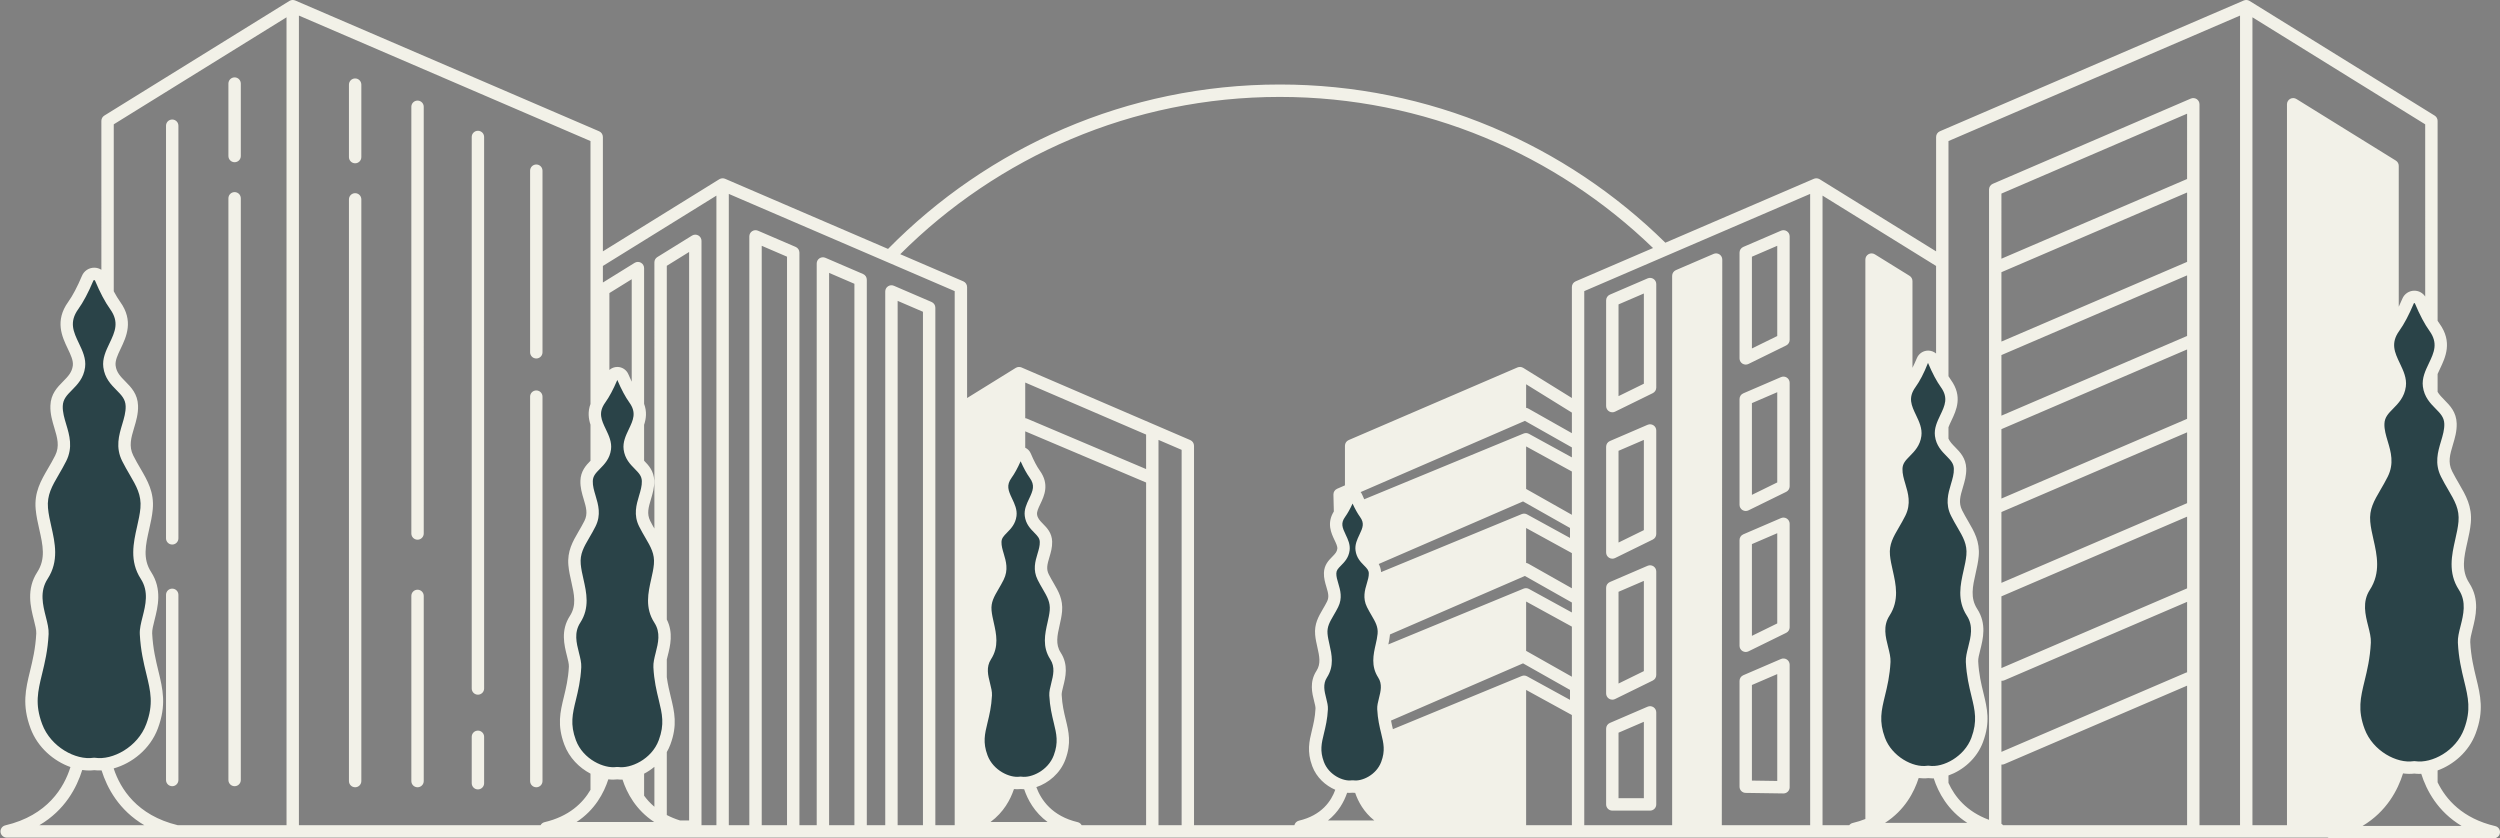
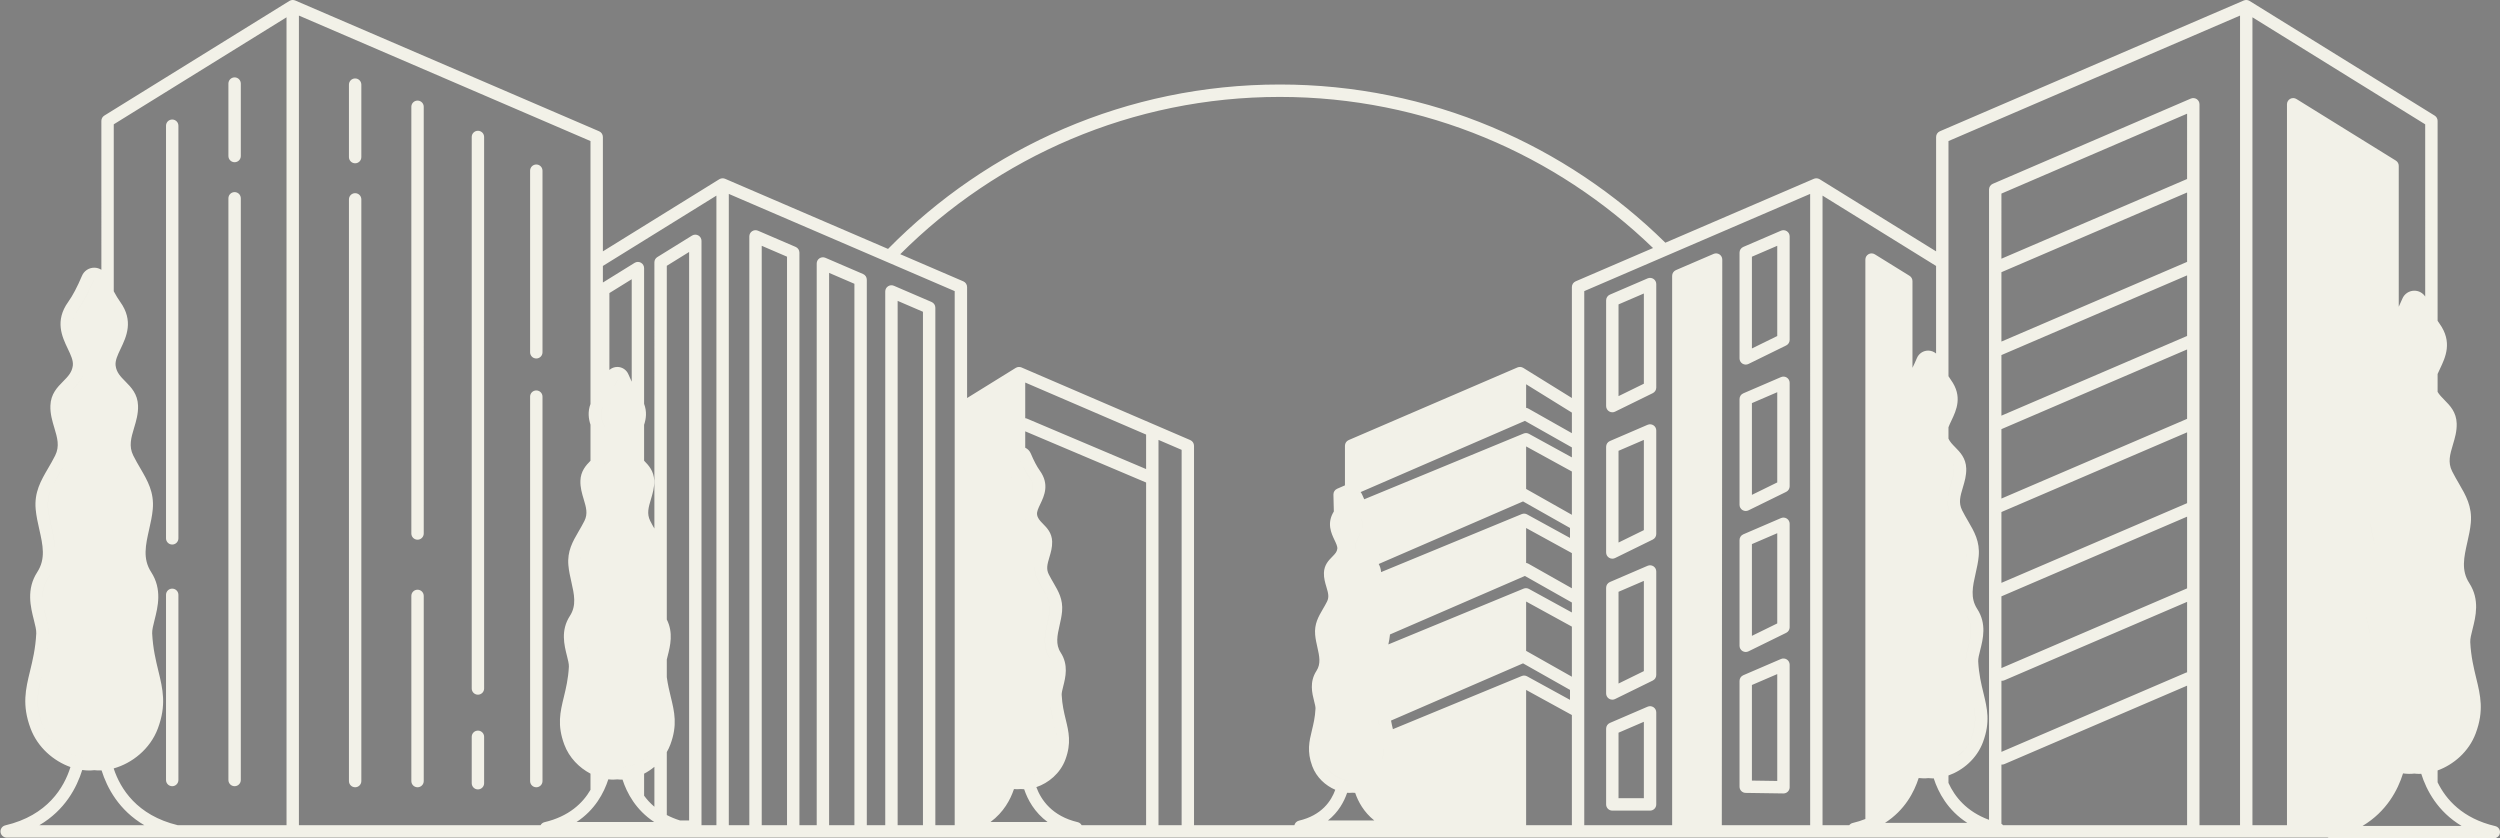
<svg xmlns="http://www.w3.org/2000/svg" fill="#000000" height="167.7" preserveAspectRatio="xMidYMid meet" version="1" viewBox="-0.1 -0.0 500.1 167.7" width="500.1" zoomAndPan="magnify">
  <rect x="-0.1" y="-0.0" width="500.1" height="167.7" fill="#808080" stroke="none" />
  <g id="change1_1">
    <path d="M72.182,16.931v14.495c0,0.685-0.555,1.24-1.239,1.24c-0.685,0-1.24-0.555-1.24-1.24 V16.931c0-0.685,0.555-1.239,1.24-1.239S72.182,16.247,72.182,16.931z M70.943,38.643 c-0.685,0-1.24,0.555-1.24,1.239V156.248c0,0.684,0.555,1.238,1.24,1.238c0.684,0,1.239-0.555,1.239-1.238 V39.882C72.182,39.197,71.627,38.643,70.943,38.643z M83.425,20.121c-0.685,0-1.24,0.555-1.24,1.24v85.361 c0.001,0.685,0.555,1.239,1.24,1.239c0.684,0,1.239-0.555,1.239-1.239V21.36 C84.664,20.676,84.109,20.121,83.425,20.121z M95.504,26.161c-0.685,0-1.24,0.555-1.24,1.239v110.326 c0.001,0.685,0.555,1.239,1.24,1.239c0.684,0,1.239-0.555,1.239-1.239V27.4 C96.744,26.715,96.189,26.161,95.504,26.161z M107.181,32.905c-0.684,0-1.239,0.555-1.239,1.239v36.329 c0,0.685,0.555,1.239,1.239,1.239c0.685,0,1.24-0.555,1.24-1.239V34.145 C108.42,33.46,107.865,32.905,107.181,32.905z M107.181,78.102c-0.684,0-1.239,0.555-1.239,1.24v76.906 c0,0.684,0.555,1.238,1.239,1.238c0.685,0,1.24-0.555,1.24-1.238V79.342 C108.42,78.657,107.865,78.102,107.181,78.102z M83.425,117.965c-0.685,0-1.24,0.555-1.24,1.239v37.044 c0.001,0.684,0.555,1.238,1.24,1.238c0.684,0,1.239-0.555,1.239-1.238v-37.044 C84.664,118.519,84.109,117.965,83.425,117.965z M95.504,146.15c-0.685,0-1.24,0.555-1.24,1.238v9.287 c0.001,0.685,0.555,1.239,1.24,1.239c0.684,0,1.239-0.555,1.239-1.239v-9.287 C96.744,146.705,96.189,146.15,95.504,146.15z M46.831,32.452c0.685,0,1.239-0.555,1.239-1.24V16.718 c0-0.685-0.555-1.24-1.239-1.24s-1.239,0.555-1.239,1.24v14.495C45.591,31.898,46.146,32.452,46.831,32.452z M46.831,157.273c0.685,0,1.239-0.555,1.239-1.24V39.669c0-0.685-0.555-1.24-1.239-1.24 s-1.239,0.555-1.239,1.24v116.365C45.591,156.719,46.146,157.273,46.831,157.273z M34.349,108.93 c0.685,0,1.239-0.555,1.239-1.239v-82.543c0-0.685-0.555-1.239-1.239-1.239s-1.239,0.555-1.239,1.239v82.544 C33.109,108.375,33.664,108.93,34.349,108.93z M34.349,157.273c0.685,0,1.239-0.555,1.239-1.24v-37.043 c0-0.685-0.555-1.24-1.239-1.24s-1.239,0.555-1.239,1.24v37.043C33.109,156.719,33.664,157.273,34.349,157.273z M347.875,71.693V50.536c0-0.495,0.294-0.942,0.749-1.138l7.548-3.251c0.383-0.165,0.823-0.126,1.172,0.103 c0.348,0.229,0.558,0.618,0.558,1.035v20.705c0,0.473-0.269,0.904-0.693,1.113l-7.548,3.703 c-0.173,0.085-0.359,0.127-0.546,0.127c-0.229,0-0.456-0.063-0.656-0.188 C348.096,72.518,347.875,72.121,347.875,71.693z M350.353,69.705l5.069-2.487V49.169l-5.069,2.183V69.705z M347.875,100.981V79.823c0-0.495,0.294-0.942,0.749-1.138l7.548-3.251c0.383-0.165,0.823-0.126,1.172,0.103 c0.348,0.229,0.558,0.618,0.558,1.035v20.705c0,0.473-0.269,0.904-0.693,1.113l-7.548,3.702 c-0.173,0.085-0.359,0.126-0.546,0.126c-0.229,0-0.456-0.062-0.656-0.188 C348.096,101.806,347.875,101.408,347.875,100.981z M350.353,98.992l5.069-2.487V78.456l-5.069,2.183V98.992z M347.875,129.184v-21.156c0-0.495,0.294-0.942,0.749-1.139l7.548-3.25c0.383-0.165,0.823-0.127,1.172,0.102 c0.348,0.23,0.558,0.618,0.558,1.035v20.705c0,0.473-0.269,0.904-0.693,1.112l-7.548,3.703 c-0.173,0.084-0.359,0.127-0.546,0.127c-0.229,0-0.456-0.064-0.656-0.188 C348.096,130.01,347.875,129.611,347.875,129.184z M350.353,127.195l5.069-2.486v-18.049l-5.069,2.183V127.195z M347.875,157.369v-21.156c0-0.496,0.294-0.943,0.749-1.139l7.548-3.251c0.383-0.163,0.823-0.126,1.172,0.103 c0.348,0.23,0.558,0.618,0.558,1.035v24.52c0,0.331-0.133,0.649-0.369,0.882 c-0.232,0.23-0.545,0.357-0.87,0.357c-0.006,0-0.013,0-0.019,0l-7.548-0.111 C348.418,158.599,347.875,158.047,347.875,157.369z M350.353,156.148l5.069,0.074v-21.377l-5.069,2.182V156.148z M321.19,81.234V60.077c0-0.495,0.295-0.942,0.75-1.138l7.548-3.251c0.383-0.165,0.823-0.127,1.171,0.103 c0.349,0.229,0.559,0.618,0.559,1.035v20.705c0,0.473-0.27,0.905-0.693,1.113l-7.549,3.703 c-0.172,0.085-0.359,0.127-0.545,0.127c-0.229,0-0.456-0.063-0.656-0.188 C321.41,82.059,321.19,81.662,321.19,81.234z M323.669,79.245l5.068-2.486V58.71l-5.068,2.183V79.245z M321.19,110.522V89.364c0-0.495,0.295-0.942,0.75-1.138l7.548-3.251c0.383-0.165,0.823-0.126,1.171,0.102 c0.349,0.23,0.559,0.618,0.559,1.035v20.705c0,0.473-0.27,0.904-0.693,1.113l-7.549,3.702 c-0.172,0.085-0.359,0.126-0.545,0.126c-0.229,0-0.456-0.062-0.656-0.188 C321.41,111.346,321.19,110.949,321.19,110.522z M323.669,108.532l5.068-2.486V87.997l-5.068,2.183V108.532z M321.19,138.725v-21.156c0-0.496,0.295-0.943,0.75-1.139l7.548-3.25c0.383-0.165,0.823-0.127,1.171,0.102 c0.349,0.23,0.559,0.618,0.559,1.035v20.704c0,0.474-0.27,0.905-0.693,1.113l-7.549,3.702 c-0.172,0.085-0.359,0.127-0.545,0.127c-0.229,0-0.456-0.064-0.656-0.188 C321.41,139.55,321.19,139.152,321.19,138.725z M323.669,136.736l5.068-2.486v-18.049l-5.068,2.182V136.736z M321.19,160.917v-15.164c0-0.495,0.295-0.942,0.75-1.138l7.548-3.251c0.383-0.165,0.823-0.126,1.171,0.102 c0.349,0.231,0.559,0.619,0.558,1.035v18.415c0,0.685-0.555,1.239-1.239,1.239h-7.548 C321.745,162.156,321.19,161.602,321.19,160.917z M323.669,159.678h5.068v-15.292l-5.068,2.183V159.678z M499.991,166.6c-0.072,0.625-0.602,1.096-1.23,1.096h-32.7c-0.197,0-0.376-0.059-0.542-0.142h-6.894h-9.387 h-10.593h-39.62h-6.748h-3.844h-25.191h-5.92h-32.808h-8.938h-11.631h-33.767H154.499 c-0.002,0-0.003-0.001-0.005-0.001h-3.459h-6.583h-16.944h-6.944h-1.303h-3.845h-56.96H35.306 c-0.002,0-0.002,0.001-0.004,0.001H1.239c-0.629,0-1.158-0.472-1.231-1.097c-0.072-0.625,0.335-1.205,0.947-1.35 c8.493-2,11.772-7.602,13.038-11.666c-3.322-1.188-6.552-3.882-7.985-7.74c-1.745-4.697-0.98-7.846-0.093-11.492 c0.508-2.092,1.085-4.462,1.239-7.49c0.035-0.68-0.215-1.666-0.48-2.711c-0.655-2.584-1.552-6.125,0.678-9.562 c1.733-2.672,1.117-5.404,0.403-8.568c-0.294-1.307-0.599-2.658-0.721-4.027 c-0.301-3.387,1.049-5.704,2.479-8.156c0.472-0.809,0.96-1.645,1.421-2.567c0.934-1.868,0.428-3.558-0.158-5.515 c-0.418-1.394-0.85-2.836-0.797-4.455c0.076-2.36,1.388-3.689,2.546-4.862c0.947-0.959,1.764-1.787,1.94-3.149 c0.13-1.006-0.402-2.122-1.018-3.414c-1.115-2.338-2.641-5.54,0.105-9.351c0.868-1.204,1.817-3.004,2.744-5.206 c0.416-0.988,1.378-1.627,2.451-1.627c0.52,0,1.012,0.152,1.431,0.42V24.179c0-0.429,0.222-0.828,0.586-1.054 L57.803,0.181c0.028-0.018,0.06-0.025,0.089-0.04c0.062-0.032,0.123-0.064,0.189-0.085 c0.041-0.013,0.083-0.018,0.125-0.027c0.061-0.013,0.122-0.025,0.184-0.029c0.045-0.002,0.089,0.002,0.134,0.005 c0.06,0.003,0.118,0.007,0.177,0.019c0.046,0.009,0.09,0.024,0.135,0.039c0.036,0.012,0.074,0.016,0.109,0.031 l60.805,26.166c0.455,0.195,0.75,0.644,0.75,1.138v22.885l23.299-14.433c0.03-0.019,0.065-0.027,0.096-0.043 c0.06-0.03,0.119-0.061,0.182-0.081c0.041-0.013,0.083-0.018,0.125-0.027c0.061-0.013,0.122-0.025,0.185-0.028 c0.044-0.002,0.088,0.002,0.133,0.004c0.06,0.003,0.12,0.007,0.179,0.019c0.045,0.009,0.089,0.024,0.134,0.039 c0.037,0.012,0.074,0.017,0.11,0.032l32.602,14.03c19.967-20.287,47.721-32.889,78.367-32.889 c30.017,0,57.258,12.089,77.127,31.647l29.715-12.788c0.035-0.015,0.072-0.019,0.107-0.031 c0.047-0.015,0.092-0.03,0.139-0.04c0.057-0.011,0.112-0.015,0.17-0.018c0.048-0.003,0.095-0.008,0.144-0.005 c0.058,0.003,0.115,0.015,0.172,0.027c0.046,0.009,0.092,0.015,0.136,0.029c0.061,0.019,0.118,0.049,0.176,0.078 c0.033,0.017,0.068,0.025,0.1,0.045l23.3,14.434V27.401c0-0.495,0.295-0.943,0.749-1.139L448.748,0.096 c0.035-0.015,0.073-0.019,0.109-0.031c0.045-0.015,0.089-0.03,0.135-0.04c0.059-0.012,0.117-0.016,0.177-0.019 c0.046-0.002,0.09-0.007,0.135-0.005c0.062,0.003,0.123,0.016,0.184,0.029c0.042,0.009,0.085,0.014,0.126,0.027 c0.065,0.021,0.126,0.052,0.188,0.084c0.029,0.015,0.061,0.022,0.09,0.04l37.039,22.945 c0.364,0.227,0.587,0.625,0.587,1.054v39.99c0.127,0.198,0.254,0.387,0.379,0.56 c2.653,3.683,1.181,6.772,0.105,9.027c-0.175,0.366-0.339,0.715-0.484,1.053v3.58 c0.346,0.579,0.829,1.075,1.36,1.612c1.117,1.132,2.385,2.416,2.458,4.701c0.05,1.562-0.365,2.95-0.768,4.293 c-0.559,1.868-1.042,3.481-0.154,5.257c0.442,0.884,0.91,1.685,1.362,2.461c1.377,2.362,2.678,4.593,2.387,7.86 c-0.117,1.317-0.409,2.616-0.692,3.874c-0.683,3.025-1.272,5.64,0.38,8.188c2.152,3.317,1.288,6.729,0.657,9.219 c-0.253,0.999-0.491,1.941-0.459,2.587c0.147,2.903,0.7,5.177,1.188,7.183c0.853,3.508,1.589,6.537-0.091,11.06 c-1.371,3.691-4.449,6.276-7.628,7.435v2.371c1.675,3.442,4.984,7.219,11.528,8.761 C499.657,165.394,500.065,165.975,499.991,166.6z M17.224,151.638L17.224,151.638 c-0.091-0.006-0.184-0.019-0.275-0.028c0.001,0,0.001,0,0.002,0C17.041,151.618,17.134,151.632,17.224,151.638z M16.527,151.56c0.001,0,0.001,0,0.001,0c-0.102-0.016-0.206-0.039-0.31-0.06c0.003,0.001,0.005,0.001,0.008,0.002 C16.325,151.523,16.427,151.545,16.527,151.56z M15.815,151.418c0.001,0.001,0.002,0.001,0.002,0.001 c-0.11-0.026-0.22-0.06-0.33-0.091c0.004,0.001,0.008,0.003,0.012,0.004 C15.604,151.361,15.71,151.394,15.815,151.418z M15.094,151.213c0.002,0,0.003,0.001,0.004,0.001 c-0.113-0.036-0.226-0.079-0.339-0.12c0.004,0.001,0.008,0.003,0.012,0.004 C14.879,151.137,14.986,151.178,15.094,151.213z M14.371,150.945c0.002,0,0.004,0.001,0.006,0.002 c-0.114-0.047-0.228-0.099-0.341-0.15c0.004,0.002,0.009,0.004,0.013,0.006 C14.155,150.852,14.263,150.9,14.371,150.945z M13.652,150.617c0.003,0.001,0.006,0.002,0.009,0.004 c-0.114-0.058-0.229-0.118-0.342-0.18c0.004,0.002,0.009,0.005,0.013,0.007 C13.438,150.506,13.545,150.564,13.652,150.617z M12.944,150.23c0.004,0.002,0.008,0.004,0.011,0.007 c-0.113-0.067-0.225-0.137-0.336-0.208c0.004,0.003,0.009,0.006,0.013,0.009 C12.736,150.102,12.84,150.167,12.944,150.23z M12.254,149.784c0.004,0.003,0.009,0.006,0.014,0.01 c-0.11-0.076-0.219-0.154-0.327-0.235c0.004,0.003,0.008,0.007,0.012,0.01 C12.053,149.643,12.153,149.714,12.254,149.784z M11.588,149.283c0.005,0.004,0.011,0.008,0.017,0.013 c-0.106-0.085-0.211-0.172-0.315-0.262c0.003,0.003,0.007,0.007,0.011,0.01 C11.395,149.126,11.491,149.205,11.588,149.283z M10.352,148.115c0.007,0.008,0.016,0.017,0.023,0.024 c-0.094-0.102-0.189-0.205-0.279-0.311c0.003,0.004,0.005,0.007,0.009,0.011 C10.185,147.934,10.27,148.023,10.352,148.115z M9.794,147.447c0.009,0.013,0.019,0.024,0.029,0.036 c-0.086-0.11-0.174-0.22-0.256-0.334c0.002,0.003,0.004,0.007,0.007,0.011 C9.645,147.258,9.721,147.352,9.794,147.447z M9.284,146.721c0.011,0.018,0.023,0.035,0.034,0.053 c-0.076-0.117-0.154-0.231-0.226-0.351c0.002,0.003,0.003,0.006,0.005,0.009 C9.156,146.531,9.222,146.625,9.284,146.721z M8.818,145.917c0.016,0.03,0.032,0.06,0.048,0.089 c-0.064-0.119-0.131-0.235-0.19-0.358c0.002,0.004,0.002,0.007,0.004,0.01 C8.724,145.746,8.773,145.83,8.818,145.917z M10.682,148.467c0.088,0.089,0.18,0.175,0.271,0.26 c0.006,0.007,0.013,0.012,0.019,0.019c-0.101-0.095-0.202-0.19-0.299-0.288 C10.676,148.46,10.679,148.464,10.682,148.467z M16.95,72.607c0,0.001,0,0.002,0,0.002 c-0.003-0.072-0.007-0.144-0.013-0.216c0,0.001,0,0.002,0,0.002C16.943,72.466,16.947,72.536,16.95,72.607z M16.819,71.584c0,0.001,0,0.002,0,0.002c-0.001-0.003-0.001-0.006-0.002-0.009c0.001,0.001,0.001,0.002,0.001,0.003 C16.818,71.582,16.819,71.583,16.819,71.584z M14.484,64.737c0,0.002,0,0.003,0,0.004 c0.002-0.092,0.005-0.185,0.013-0.278c0,0.001,0,0.001,0,0.002C14.49,64.556,14.486,64.647,14.484,64.737z M14.52,64.274c0,0.001,0,0.002,0,0.003c0.012-0.091,0.026-0.184,0.044-0.276c0,0.001-0.001,0.002-0.001,0.003 C14.545,64.095,14.531,64.185,14.52,64.274z M14.607,63.807c-0.001,0.002-0.001,0.003-0.001,0.004 c0.023-0.095,0.05-0.19,0.081-0.286c-0.001,0.002-0.002,0.004-0.002,0.007 C14.656,63.624,14.629,63.716,14.607,63.807z M14.751,63.332c-0.001,0.002-0.001,0.003-0.002,0.005 c0.037-0.102,0.08-0.206,0.126-0.31c-0.002,0.004-0.003,0.008-0.005,0.012 C14.827,63.137,14.786,63.235,14.751,63.332z M14.955,62.846c-0.001,0.002-0.002,0.003-0.002,0.004 c0.057-0.118,0.123-0.238,0.191-0.359c-0.004,0.008-0.008,0.015-0.013,0.022 C15.068,62.626,15.007,62.736,14.955,62.846z M14.481,64.915c0.002,0.098,0.009,0.195,0.017,0.292 c0,0.001,0,0.001,0,0.002c-0.008-0.098-0.016-0.196-0.017-0.295C14.481,64.914,14.481,64.915,14.481,64.915z M16.585,70.774L16.585,70.774c-0.01-0.03-0.016-0.06-0.026-0.089C16.569,70.714,16.575,70.744,16.585,70.774z M17.764,151.647c0.043,0,0.088,0.004,0.131,0.002C17.852,151.65,17.807,151.647,17.764,151.647L17.764,151.647z M18.932,151.588c0.049,0.008,0.101,0.008,0.15,0.014c-0.049-0.006-0.101-0.006-0.15-0.014 c-0.061-0.01-0.123-0.014-0.185-0.014C18.809,151.574,18.871,151.578,18.932,151.588z M15.563,61.83 c-0.126,0.175-0.237,0.346-0.339,0.515c-0.001,0.002-0.002,0.003-0.002,0.005c0.102-0.171,0.215-0.344,0.342-0.52 c0.989-1.372,2.004-3.287,3.018-5.692c0.014-0.033,0.046-0.11,0.166-0.11c-0.001,0-0.001,0-0.001,0 c-0.12,0-0.152,0.077-0.166,0.11C17.567,58.543,16.552,60.458,15.563,61.83z M9.076,123.4 c0.311,1.228,0.606,2.391,0.552,3.444c-0.002,0.038-0.005,0.072-0.007,0.109c0.002-0.037,0.006-0.071,0.008-0.109 c0.054-1.054-0.241-2.215-0.552-3.444c-0.603-2.38-1.286-5.077,0.354-7.606c2.301-3.548,1.473-7.222,0.742-10.463 c-0.29-1.284-0.563-2.497-0.67-3.701c-0.231-2.602,0.82-4.405,2.152-6.689c0.491-0.843,1-1.714,1.496-2.708 c1.373-2.746,0.644-5.184,0-7.334c-0.377-1.259-0.733-2.449-0.694-3.664c0.044-1.39,0.834-2.188,1.833-3.2 c1.102-1.116,2.351-2.382,2.634-4.574c0.001-0.005,0-0.01,0.001-0.016c-0.001,0.005-0.001,0.01-0.001,0.016 c-0.283,2.192-1.532,3.457-2.634,4.574c-0.999,1.012-1.788,1.81-1.833,3.2c-0.039,1.215,0.317,2.405,0.694,3.664 c0.644,2.15,1.373,4.588,0.001,7.334c-0.497,0.994-1.005,1.865-1.497,2.708c-1.331,2.282-2.383,4.087-2.152,6.689 c0.107,1.203,0.38,2.417,0.67,3.701c0.731,3.241,1.56,6.915-0.742,10.463 C7.79,118.323,8.474,121.02,9.076,123.4z M9.137,131.085c0.021-0.114,0.039-0.232,0.059-0.349 c0,0.003-0.001,0.006-0.001,0.008c-0.019,0.113-0.037,0.228-0.057,0.338C9.137,131.083,9.137,131.084,9.137,131.085z M9.325,129.917c0.021-0.144,0.041-0.292,0.06-0.44c-0.001,0.005-0.002,0.009-0.002,0.014 c-0.019,0.14-0.038,0.278-0.057,0.416C9.326,129.91,9.325,129.914,9.325,129.917z M9.484,128.636 c0.016-0.149,0.033-0.296,0.047-0.448c-0.001,0.004-0.002,0.009-0.002,0.014 c-0.013,0.138-0.028,0.27-0.043,0.404C9.486,128.616,9.485,128.626,9.484,128.636z M8.331,144.838 c0.036,0.097,0.082,0.188,0.121,0.283c-0.039-0.096-0.084-0.186-0.12-0.283c-1.481-3.986-0.863-6.527-0.009-10.043 C7.468,138.31,6.851,140.852,8.331,144.838z M28.774,165.075c-5.097-2.992-7.458-7.476-8.553-10.965 c-0.504,0.022-1,0.014-1.474-0.046c-0.343,0.043-0.696,0.065-1.056,0.065c-0.438,0-0.888-0.04-1.342-0.102 c-1.084,3.501-3.444,8.033-8.582,11.049H28.774z M57.216,3.46L22.656,24.869v33.401 c0.44,0.824,0.872,1.537,1.286,2.111c2.746,3.811,1.22,7.013,0.105,9.351c-0.616,1.292-1.147,2.407-1.018,3.414 c0.176,1.363,0.993,2.19,1.94,3.149c1.158,1.173,2.47,2.502,2.546,4.862c0.052,1.619-0.379,3.061-0.797,4.455 c-0.585,1.957-1.091,3.647-0.158,5.515c0.461,0.922,0.949,1.759,1.421,2.567c1.43,2.452,2.781,4.769,2.479,8.156 c-0.122,1.369-0.426,2.721-0.721,4.027c-0.713,3.164-1.33,5.896,0.403,8.568c2.23,3.438,1.333,6.979,0.678,9.562 c-0.265,1.045-0.515,2.031-0.48,2.711c0.154,3.028,0.731,5.398,1.239,7.49c0.886,3.647,1.651,6.795-0.093,11.492 c-1.555,4.186-5.222,7-8.83,8.008v0.062c1.332,4.01,4.631,9.33,12.801,11.303h21.759V3.46z M128.865,151.748 c0.001,0,0.001-0.001,0.001-0.001c-0.568,0.426-1.169,0.773-1.773,1.043c0.002-0.001,0.003-0.001,0.004-0.002 C127.699,152.519,128.299,152.173,128.865,151.748z M127.009,152.828c0.001-0.001,0.002-0.002,0.004-0.002 c-0.294,0.128-0.589,0.238-0.879,0.328c0.001,0,0.002,0,0.003-0.001C126.425,153.064,126.717,152.954,127.009,152.828 z M126.059,153.176c0.003-0.001,0.006-0.002,0.009-0.003c-0.273,0.082-0.541,0.146-0.804,0.195 c0.003-0.001,0.006-0.001,0.009-0.002C125.529,153.318,125.792,153.256,126.059,153.176z M125.172,153.387 c0.002-0.001,0.003-0.001,0.004-0.001c-0.263,0.045-0.517,0.07-0.762,0.08c0.001,0,0.002,0,0.003,0 C124.66,153.456,124.912,153.431,125.172,153.387z M124.268,153.469c0.001,0,0.002,0,0.003,0 c-0.243,0.004-0.479-0.005-0.696-0.037C123.79,153.464,124.025,153.473,124.268,153.469z M121.713,153.405 L121.713,153.405c-0.068-0.01-0.138-0.025-0.207-0.038c0,0,0,0,0.001,0 C121.575,153.38,121.645,153.395,121.713,153.405z M121.169,153.3L121.169,153.3 c-0.076-0.019-0.154-0.041-0.231-0.061c0.001,0,0.001,0,0.001,0C121.016,153.259,121.093,153.281,121.169,153.3z M120.612,153.147c0.001,0,0.001,0,0.001,0c-0.083-0.026-0.167-0.057-0.249-0.086c0,0,0.001,0.001,0.001,0.001 C120.447,153.09,120.53,153.12,120.612,153.147z M120.045,152.945c0.001,0,0.001,0,0.001,0 c-0.086-0.034-0.172-0.071-0.259-0.108c0.001,0,0.001,0,0.002,0C119.874,152.874,119.96,152.911,120.045,152.945z M119.477,152.697c0.001,0,0.001,0,0.001,0.001c-0.088-0.042-0.177-0.088-0.265-0.133c0.001,0,0.001,0,0.002,0.001 C119.302,152.611,119.389,152.655,119.477,152.697z M118.91,152.402c0.001,0,0.001,0,0.002,0.001 c-0.088-0.05-0.176-0.102-0.264-0.155c0.001,0,0.002,0.001,0.002,0.001 C118.736,152.302,118.822,152.353,118.91,152.402z M118.351,152.06c0.001,0.001,0.002,0.001,0.002,0.002 c-0.086-0.058-0.173-0.116-0.258-0.177c0.001,0,0.001,0.001,0.002,0.001 C118.182,151.945,118.266,152.003,118.351,152.06z M117.809,151.671c0.001,0,0.002,0.001,0.003,0.002 c-0.084-0.065-0.168-0.13-0.249-0.198c0.001,0,0.001,0.001,0.002,0.002 C117.644,151.543,117.727,151.607,117.809,151.671z M117.286,151.234c0.002,0.001,0.003,0.002,0.004,0.003 c-0.08-0.071-0.159-0.144-0.236-0.218c0.001,0,0.002,0.001,0.002,0.002 C117.131,151.095,117.209,151.164,117.286,151.234z M116.79,150.749c0.002,0.001,0.003,0.003,0.004,0.005 c-0.073-0.078-0.147-0.154-0.218-0.235c0.001,0.001,0.001,0.001,0.002,0.002 C116.647,150.599,116.719,150.673,116.79,150.749z M116.329,150.217c0.002,0.002,0.003,0.004,0.005,0.006 c-0.066-0.083-0.134-0.165-0.198-0.251c0.001,0.001,0.001,0.001,0.001,0.002 C116.199,150.057,116.265,150.136,116.329,150.217z M115.902,149.628c0.002,0.003,0.003,0.005,0.005,0.008 c-0.056-0.085-0.114-0.167-0.167-0.254l0.001,0.001C115.792,149.467,115.849,149.546,115.902,149.628z M115.511,148.966 c0.002,0.003,0.002,0.005,0.004,0.008c-0.04-0.076-0.085-0.149-0.122-0.228c0,0.001,0,0.001,0,0.001 C115.43,148.822,115.473,148.893,115.511,148.966z M115.19,127.033c-0.016,0.291-0.009,0.583,0.013,0.875 c0,0,0,0.001,0,0.002C115.181,127.617,115.174,127.325,115.19,127.033L115.19,127.033z M116.056,112.01 c-0.001,0.012-0.002,0.023-0.003,0.036c0.009-0.22,0.027-0.435,0.06-0.643c-0.001,0-0.001,0-0.001,0 C116.082,111.6,116.065,111.803,116.056,112.01z M116.125,111.343c-0.001,0.002-0.002,0.005-0.002,0.007 c0.035-0.209,0.078-0.414,0.133-0.615l0,0C116.202,110.933,116.159,111.136,116.125,111.343z M116.047,112.106 c-0.007,0.241-0.001,0.49,0.022,0.751c0.086,0.969,0.308,1.951,0.542,2.992c-0.234-1.041-0.456-2.024-0.542-2.992 c-0.023-0.261-0.03-0.511-0.023-0.752V112.106z M115.491,129.667c0.002,0.009,0.004,0.017,0.006,0.025 c-0.065-0.283-0.125-0.567-0.175-0.853c0.001,0.002,0.001,0.005,0.002,0.007 C115.371,129.12,115.428,129.394,115.491,129.667z M115.314,128.793c-0.048-0.282-0.086-0.565-0.109-0.849 c0,0.001,0.001,0.002,0.001,0.003c0.022,0.28,0.06,0.56,0.107,0.84 C115.314,128.789,115.314,128.791,115.314,128.793z M116.173,133.471c-0.136,2.684-0.633,4.729-1.072,6.531 c-0.688,2.831-1.185,4.877-0.001,8.065c-1.184-3.188-0.688-5.233,0.001-8.065c0.438-1.803,0.935-3.848,1.072-6.531 c0.045-0.894-0.199-1.857-0.458-2.879c-0.074-0.29-0.146-0.582-0.214-0.875c0.002,0.006,0.002,0.012,0.004,0.018 c0.066,0.287,0.138,0.573,0.21,0.857C115.975,131.613,116.219,132.577,116.173,133.471z M120.668,92.975 c-0.001,0.001-0.001,0.001-0.002,0.002c0.077-0.088,0.153-0.178,0.228-0.271c-0.001,0-0.001,0.001-0.002,0.001 C120.819,92.8,120.744,92.888,120.668,92.975z M121.009,92.556c-0.001,0.001-0.002,0.003-0.002,0.004 c0.067-0.088,0.132-0.178,0.196-0.271c-0.001,0.001-0.001,0.002-0.002,0.002 C121.138,92.383,121.074,92.47,121.009,92.556z M121.316,92.115c-0.001,0.001-0.001,0.002-0.002,0.003 c0.06-0.094,0.117-0.19,0.172-0.288c-0.001,0.001-0.002,0.002-0.002,0.003 C121.431,91.93,121.375,92.023,121.316,92.115z M121.591,91.637c-0.001,0.002-0.001,0.003-0.002,0.004 c0.053-0.104,0.102-0.214,0.15-0.324c-0.001,0.002-0.002,0.004-0.003,0.006 C121.69,91.43,121.643,91.536,121.591,91.637z M121.823,91.115c-0.001,0.001-0.001,0.002-0.001,0.003 c0.048-0.125,0.088-0.257,0.127-0.39c-0.001,0.002-0.002,0.005-0.002,0.007 C121.909,90.865,121.87,90.994,121.823,91.115z M120.573,93.086c-0.007,0.008-0.014,0.017-0.021,0.023 c0.007-0.008,0.014-0.016,0.021-0.023C120.573,93.086,120.573,93.086,120.573,93.086z M128.906,151.717 c0.581-0.441,1.126-0.963,1.597-1.566c-0.471,0.604-1.016,1.125-1.598,1.567 C128.906,151.717,128.906,151.717,128.906,151.717z M126.268,55.858l-4.465,2.767v15.378 c0.429-0.379,0.988-0.6,1.586-0.6c0.967,0,1.835,0.576,2.21,1.467c0.223,0.528,0.446,1.017,0.669,1.483V55.858 z M120.975,80.523c-1.462,2.029-0.764,3.494,0.12,5.348c0.601,1.262,1.222,2.564,1.031,4.044 c-0.028,0.221-0.071,0.429-0.121,0.629c0,0,0,0.001-0.001,0.001c0.051-0.2,0.093-0.409,0.122-0.63 c0.191-1.48-0.43-2.782-1.031-4.044c-0.884-1.854-1.582-3.318-0.12-5.348c0.793-1.102,1.605-2.62,2.414-4.515 c0-0.001-0.001-0.001-0.001-0.001C122.581,77.903,121.769,79.421,120.975,80.523z M108.814,164.471 c4.941-1.164,7.682-3.846,9.207-6.475v-3.236c-2.238-1.174-4.255-3.168-5.244-5.83 c-1.448-3.899-0.816-6.501-0.084-9.514c0.413-1.696,0.88-3.621,1.005-6.071c0.026-0.52-0.173-1.31-0.385-2.144 c-0.544-2.151-1.291-5.097,0.583-7.985c1.363-2.102,0.87-4.288,0.298-6.82c-0.242-1.074-0.493-2.186-0.593-3.317 c-0.252-2.837,0.868-4.759,2.054-6.794c0.383-0.656,0.779-1.336,1.153-2.082c0.722-1.443,0.34-2.719-0.144-4.334 c-0.346-1.155-0.704-2.35-0.66-3.709c0.062-1.925,1.115-3.074,2.017-3.99v-7.215 c-0.398-1.217-0.572-2.606,0-4.145V28.216L59.695,3.116v161.958h48.338 C108.199,164.783,108.466,164.553,108.814,164.471z M130.774,164.438c-3.676-2.413-5.468-5.787-6.345-8.49 c-0.354,0.008-0.704,0.001-1.04-0.04c-0.278,0.034-0.564,0.05-0.854,0.051c-0.31,0-0.627-0.026-0.946-0.064 c-0.871,2.713-2.663,6.115-6.362,8.543H130.774z M130.805,153.394c-0.646,0.539-1.34,0.999-2.059,1.374v4.401 c0.561,0.768,1.237,1.518,2.059,2.213V153.394z M137.75,50.405l-4.465,2.767v70.751 c1.346,2.656,0.682,5.303,0.181,7.278c-0.065,0.255-0.125,0.5-0.181,0.739v3.523 c0.206,1.491,0.516,2.779,0.801,3.953c0.732,3.013,1.365,5.615-0.084,9.514c-0.198,0.533-0.443,1.036-0.717,1.516 v12.592c0.797,0.418,1.683,0.787,2.667,1.093h1.799V50.405z M143.212,39.132L120.5,53.202v3.314l6.354-3.937 c0.383-0.237,0.863-0.248,1.256-0.029c0.393,0.219,0.636,0.633,0.636,1.083v27.151 c0.588,1.562,0.407,2.969,0,4.2v7.174c0.904,0.919,1.965,2.069,2.027,4.001c0.043,1.359-0.314,2.554-0.66,3.709 c-0.483,1.615-0.865,2.891-0.144,4.334c0.272,0.542,0.554,1.043,0.835,1.531V52.481c0-0.429,0.222-0.828,0.587-1.053 l6.944-4.302c0.383-0.237,0.863-0.248,1.256-0.03c0.393,0.219,0.636,0.633,0.636,1.083v116.895h2.984V39.132z M157.337,51.348l-5.063-2.179v115.905h5.063V51.348z M170.816,56.767l-5.063-2.179v110.486h5.063V56.767z M184.527,62.364l-5.063-2.179v104.889h4.954h0.109V62.364z M190.877,58.234l-45.187-19.445v126.286h4.105V47.287 c0-0.416,0.209-0.806,0.558-1.035c0.348-0.23,0.788-0.268,1.171-0.103l7.542,3.246 c0.455,0.196,0.75,0.644,0.75,1.138v114.542h3.458V52.705c0-0.416,0.21-0.806,0.558-1.035s0.788-0.268,1.171-0.103 l7.542,3.245c0.455,0.196,0.749,0.644,0.749,1.139v109.124h3.691V58.303c0-0.417,0.21-0.806,0.558-1.035 c0.348-0.23,0.789-0.268,1.171-0.103l7.542,3.245c0.455,0.196,0.75,0.644,0.75,1.139v103.526h3.871V58.234z M202.254,95.577c-0.085,0.118-0.146,0.23-0.213,0.343c0.067-0.113,0.128-0.224,0.213-0.342 c0.135-0.188,0.272-0.395,0.408-0.611c-0.002,0.002-0.003,0.004-0.005,0.007 C202.522,95.188,202.388,95.392,202.254,95.577z M202.791,94.755c-0.003,0.005-0.006,0.01-0.009,0.015 c0.098-0.161,0.196-0.329,0.295-0.505c-0.002,0.005-0.005,0.009-0.008,0.013 C202.976,94.443,202.883,94.602,202.791,94.755z M203.218,94.009c-0.002,0.003-0.003,0.006-0.005,0.009 c0.108-0.199,0.216-0.408,0.324-0.625c-0.002,0.003-0.003,0.006-0.005,0.009 C203.427,93.611,203.322,93.814,203.218,94.009z M209.445,124.536c0.192-0.852,0.373-1.655,0.442-2.438 c0.144-1.623-0.501-2.729-1.395-4.262c-0.335-0.574-0.68-1.166-1.02-1.847c-0.996-1.992-0.48-3.714-0.026-5.233 c-0.455,1.52-0.971,3.241,0.025,5.233c0.34,0.681,0.686,1.273,1.02,1.847c0.894,1.532,1.539,2.639,1.395,4.262 c-0.07,0.783-0.251,1.587-0.443,2.438c-0.51,2.261-1.087,4.821,0.555,7.353c0.007,0.012,0.012,0.023,0.019,0.035 c-0.007-0.012-0.011-0.023-0.019-0.035C208.358,129.357,208.935,126.796,209.445,124.536z M210.365,132.631 c0.001,0.002,0.002,0.005,0.002,0.007c-0.024-0.065-0.043-0.131-0.072-0.196c0,0.001,0.001,0.002,0.001,0.002 C210.324,132.506,210.342,132.568,210.365,132.631z M210.49,133.006c-0.001-0.001-0.001-0.001-0.001-0.002 c0.019,0.075,0.033,0.151,0.048,0.228c0-0.001-0.001-0.002-0.001-0.003 C210.522,133.154,210.509,133.079,210.49,133.006z M210.593,133.574v-0.001c0.008,0.078,0.014,0.157,0.019,0.236 c0-0.001,0-0.001,0-0.002C210.607,133.73,210.602,133.652,210.593,133.574z M210.692,144.555 c-0.364-1.497-0.776-3.193-0.89-5.428v0.001c0.113,2.233,0.526,3.931,0.89,5.427 c0.09,0.37,0.172,0.718,0.249,1.06c-0.001-0.004-0.002-0.008-0.002-0.012 C210.862,145.264,210.781,144.921,210.692,144.555z M210.999,145.888c0-0.001-0.001-0.003-0.001-0.005 c0.151,0.71,0.252,1.386,0.265,2.081l0,0C211.25,147.27,211.149,146.596,210.999,145.888z M209.546,153.002v-0.001 c-0.068,0.079-0.14,0.152-0.211,0.228c0-0.001,0.001-0.001,0.001-0.001 C209.406,153.153,209.478,153.08,209.546,153.002z M208.792,153.744c0.001,0,0.001-0.001,0.001-0.001 c-0.075,0.064-0.148,0.13-0.225,0.19c0-0.001,0.001-0.001,0.001-0.001 C208.645,153.873,208.718,153.808,208.792,153.744z M206.922,154.907c0.001-0.001,0.001-0.001,0.001-0.001 c-0.082,0.035-0.163,0.064-0.244,0.095c0.001,0,0.001,0,0.002,0C206.761,154.97,206.841,154.941,206.922,154.907z M206.056,155.204h0.001c-0.078,0.021-0.156,0.044-0.233,0.061c0,0,0,0,0.001,0 C205.9,155.248,205.978,155.225,206.056,155.204z M203.882,155.363c0.002,0,0.004,0,0.007-0.001 c-0.002,0.001-0.005,0.001-0.007,0.001c-0.24,0.036-0.502,0.045-0.781,0.025 C203.379,155.408,203.643,155.399,203.882,155.363z M205.03,103.875c-0.001-0.001-0.001-0.002-0.002-0.003 c0.019,0.068,0.043,0.132,0.065,0.198c-0.001-0.002-0.002-0.005-0.002-0.008 C205.07,104,205.048,103.94,205.03,103.875z M205.239,104.46c-0.001-0.001-0.001-0.002-0.002-0.003 c0.028,0.065,0.058,0.13,0.089,0.193c-0.001-0.001-0.001-0.002-0.002-0.003 C205.295,104.586,205.267,104.523,205.239,104.46z M210.166,152.17c0.002-0.004,0.005-0.007,0.007-0.01 C210.17,152.163,210.168,152.166,210.166,152.17L210.166,152.17z M210.62,134.149 c-0.002,0.078-0.002,0.156-0.007,0.234c0,0,0,0,0-0.001c0.004-0.077,0.005-0.155,0.007-0.232V134.149z M210.583,134.733c-0.008,0.075-0.015,0.149-0.025,0.224l0,0c0.01-0.074,0.017-0.148,0.025-0.223 C210.583,134.734,210.583,134.734,210.583,134.733z M207.898,108.418c-0.024-0.742-0.399-1.156-1.117-1.883 c0.717,0.727,1.093,1.141,1.117,1.883c0.01,0.306-0.029,0.615-0.087,0.929c0.002-0.008,0.002-0.015,0.004-0.022 C207.869,109.019,207.907,108.717,207.898,108.418z M205.602,105.144c0,0,0,0-0.001-0.001 c-0.03-0.047-0.058-0.097-0.087-0.145c-0.001-0.001-0.001-0.002-0.002-0.003 C205.543,105.045,205.572,105.097,205.602,105.144z M205.883,95.577c-0.598-0.829-1.207-1.94-1.815-3.307 c0,0,0,0,0,0.001c0.607,1.366,1.216,2.477,1.814,3.307c1.079,1.496,0.68,2.516-0.119,4.19 c-0.485,1.018-1.035,2.172-0.87,3.455c0.002,0.011,0.005,0.019,0.006,0.03 c-0.002-0.01-0.004-0.019-0.006-0.03c-0.166-1.283,0.384-2.438,0.87-3.455 C206.562,98.094,206.961,97.074,205.883,95.577z M209.464,164.438c-2.629-1.935-3.986-4.467-4.69-6.56 c-0.003,0-0.005,0-0.008,0c-0.238,0-0.471-0.013-0.698-0.04c-0.428,0.051-0.877,0.05-1.336,0.007 c-0.701,2.099-2.059,4.647-4.701,6.593H209.464z M229.167,96.522l-24.18-10.238v3.278 c0.487,0.225,0.886,0.625,1.104,1.142c0.613,1.454,1.236,2.638,1.803,3.425c1.989,2.76,0.902,5.041,0.108,6.706 c-0.387,0.811-0.721,1.513-0.649,2.071c0.096,0.744,0.516,1.202,1.192,1.888c0.79,0.8,1.774,1.797,1.831,3.544 c0.037,1.156-0.276,2.203-0.553,3.129c-0.427,1.426-0.662,2.353-0.132,3.414c0.305,0.609,0.63,1.167,0.944,1.706 c0.996,1.708,1.937,3.321,1.723,5.729c-0.085,0.949-0.292,1.872-0.494,2.765c-0.46,2.041-0.858,3.804,0.216,5.459 c1.597,2.462,0.968,4.944,0.509,6.757c-0.17,0.673-0.331,1.308-0.311,1.705c0.102,2,0.468,3.508,0.823,4.967 c0.587,2.414,1.141,4.694-0.077,7.973c-1.034,2.785-3.403,4.711-5.812,5.516c0.947,2.568,3.15,5.805,8.286,7.014 c0.348,0.082,0.616,0.312,0.781,0.604h12.89V96.522z M229.167,86.93l-24.18-10.406v7.134 c0.119,0.013,0.238,0.036,0.353,0.085l23.827,10.088V86.93z M236.274,89.987l-4.628-1.991v7.703 c0,0.002,0,0.004,0,0.007v69.368h4.628V89.987z M274.82,164.131c-2.098-1.666-3.225-3.76-3.832-5.525 c-0.178-0.002-0.353-0.013-0.523-0.031c-0.201,0.021-0.405,0.033-0.613,0.033c-0.156,0-0.314-0.008-0.473-0.021 c-0.606,1.769-1.732,3.872-3.838,5.544H274.82z M276.174,114.444l28.133-11.604 c0.348-0.144,0.74-0.122,1.068,0.06l8.588,4.709v-1.994l-9.396-5.311l-28.871,12.518 C275.947,113.269,276.128,113.799,276.174,114.444z M273.713,114.686c0.019,0.643-0.181,1.313-0.394,2.023 C273.532,115.999,273.733,115.328,273.713,114.686z M271.955,103.397c0.909,1.263,0.585,2.091-0.118,3.565 c-0.439,0.919-0.935,1.961-0.782,3.139c-0.152-1.178,0.345-2.22,0.783-3.139 C272.54,105.488,272.865,104.66,271.955,103.397z M264.727,152.397c0.99,2.666,3.9,3.947,5.553,3.702 C268.627,156.343,265.717,155.061,264.727,152.397z M276.19,146.705c-0.323-1.332-0.69-2.84-0.791-4.831 C275.499,143.865,275.866,145.373,276.19,146.705c0.488,2.009,0.841,3.46,0.012,5.691 C277.031,150.165,276.678,148.714,276.19,146.705z M305.375,135.291l8.588,4.709v-1.994l-9.396-5.31l-26.407,11.448 c0.112,0.606,0.245,1.166,0.378,1.717l25.77-10.629C304.654,135.088,305.047,135.11,305.375,135.291z M314.338,143.033l-9.152-5.019v27.061h9.152V143.033z M314.338,125.348l-9.152-5.019v9.881 c0.021,0.01,0.043,0.015,0.062,0.025l9.09,5.137V125.348z M314.338,120.526l-9.396-5.311l-26.995,11.704 c-0.002,0.027-0.001,0.051-0.003,0.078c-0.059,0.656-0.185,1.291-0.322,1.914l27.061-11.16 c0.348-0.143,0.74-0.122,1.069,0.059l8.587,4.71V120.526z M314.338,110.643l-9.152-5.019v6.99 c0.152,0.021,0.301,0.064,0.438,0.141l8.715,4.926V110.643z M314.338,94.32l-9.152-5.019v8.517 c0.021,0.01,0.043,0.015,0.062,0.026l9.09,5.137V94.32z M314.338,89.5l-9.396-5.311l-32.861,14.248 c0.123,0.151,0.228,0.32,0.307,0.508c0.137,0.326,0.275,0.637,0.412,0.93l31.883-13.15 c0.348-0.143,0.74-0.121,1.069,0.06l8.587,4.71V89.5z M314.338,82.537l-9.152-5.669v4.719 c0.152,0.021,0.301,0.064,0.438,0.141l8.715,4.924V82.537z M330.575,49.615 c-19.355-18.702-45.688-30.227-74.665-30.227c-29.609,0-56.461,12.031-75.927,31.46l12.623,5.432 c0.455,0.196,0.75,0.644,0.75,1.139v22.202l9.738-6.033c0.03-0.019,0.064-0.027,0.095-0.043 c0.06-0.03,0.12-0.061,0.183-0.082c0.041-0.013,0.082-0.018,0.123-0.026c0.061-0.013,0.123-0.026,0.185-0.029 c0.044-0.002,0.088,0.002,0.133,0.004c0.06,0.003,0.119,0.007,0.178,0.019c0.046,0.009,0.09,0.024,0.135,0.039 c0.036,0.012,0.074,0.016,0.109,0.031l33.766,14.531c0.455,0.195,0.75,0.644,0.75,1.139v75.902h20.077 c0.108-0.44,0.452-0.801,0.917-0.91c4.554-1.073,6.46-3.932,7.265-6.179c-1.945-0.829-3.768-2.462-4.608-4.726 c-1.093-2.943-0.598-4.982-0.073-7.141c0.312-1.285,0.635-2.613,0.725-4.371c0.018-0.33-0.123-0.883-0.272-1.467 c-0.412-1.63-0.979-3.862,0.47-6.094c0.918-1.416,0.572-2.949,0.173-4.725c-0.18-0.794-0.365-1.616-0.441-2.465 c-0.193-2.178,0.651-3.625,1.545-5.158c0.277-0.475,0.564-0.966,0.831-1.502c0.446-0.891,0.253-1.651-0.126-2.918 c-0.248-0.828-0.529-1.768-0.496-2.814c0.053-1.602,0.945-2.506,1.662-3.232c0.596-0.604,0.935-0.975,1.016-1.589 c0.059-0.454-0.243-1.086-0.562-1.755c-0.644-1.352-1.596-3.359-0.134-5.712l-0.081-3.38 c-0.013-0.504,0.282-0.966,0.746-1.166l1.557-0.676v-7.924c0-0.494,0.294-0.942,0.749-1.138l33.767-14.531 c0.034-0.015,0.071-0.019,0.107-0.031c0.046-0.015,0.091-0.03,0.139-0.04c0.056-0.011,0.111-0.015,0.167-0.018 c0.05-0.003,0.097-0.008,0.145-0.005c0.059,0.003,0.113,0.015,0.17,0.026c0.047,0.009,0.093,0.015,0.139,0.029 c0.06,0.019,0.117,0.049,0.174,0.078c0.033,0.017,0.069,0.025,0.102,0.045l9.738,6.033V57.419 c0-0.495,0.294-0.943,0.749-1.139L330.575,49.615z M362.003,38.789l-45.187,19.445v30.542v4.811v26.216v4.811v40.462 h6.459h11.121V55.177c0-0.495,0.294-0.942,0.749-1.139l7.548-3.251c0.384-0.164,0.824-0.126,1.172,0.104 c0.349,0.229,0.559,0.619,0.558,1.036l-0.094,113.147h12.142h5.532V38.789z M390.287,92.388 c-0.001-0.001-0.001-0.001-0.001-0.001c0.036,0.054,0.065,0.108,0.098,0.163c-0.001-0.001-0.001-0.002-0.002-0.003 C390.351,92.494,390.322,92.439,390.287,92.388z M390.581,92.963c-0.001-0.002-0.002-0.003-0.003-0.005 c0.023,0.06,0.048,0.12,0.065,0.183c0-0.001,0-0.003-0.001-0.004C390.626,93.077,390.603,93.02,390.581,92.963z M390.169,96.827c0.315-1.052,0.612-2.045,0.58-3.043c0-0.01-0.004-0.018-0.005-0.027 c0.001,0.01,0.004,0.018,0.004,0.027c0.033,0.998-0.265,1.991-0.58,3.043c-0.555,1.855-1.185,3.958,0.013,6.351 c0.423,0.848,0.856,1.588,1.273,2.305c-0.418-0.717-0.85-1.457-1.273-2.305 C388.984,100.785,389.613,98.682,390.169,96.827z M392.761,107.969L392.761,107.969 c0.239,0.584,0.405,1.174,0.474,1.812c0-0.001,0-0.002,0-0.003C393.165,109.141,393,108.552,392.761,107.969z M394.255,147.584c1.233-3.322,0.717-5.45,0-8.396c0.716,2.946,1.233,5.074-0.001,8.396 c-0.101,0.27-0.219,0.53-0.347,0.785c0.001-0.004,0.003-0.007,0.005-0.01 C394.039,148.107,394.156,147.851,394.255,147.584z M393.784,148.595c0.004-0.008,0.008-0.015,0.012-0.021 c-0.1,0.183-0.204,0.361-0.315,0.534c0.002-0.004,0.005-0.008,0.008-0.012 C393.593,148.933,393.69,148.766,393.784,148.595z M393.323,149.343c0.003-0.004,0.005-0.008,0.008-0.012 c-0.117,0.169-0.24,0.333-0.368,0.492c0.005-0.006,0.01-0.012,0.015-0.019 C393.098,149.655,393.213,149.501,393.323,149.343z M392.812,150.013c0.002-0.003,0.004-0.005,0.006-0.008 c-0.361,0.427-0.76,0.818-1.184,1.169c0.002-0.002,0.004-0.003,0.006-0.005c0.206-0.171,0.407-0.349,0.6-0.538 c0.009-0.008,0.017-0.016,0.025-0.024C392.456,150.418,392.638,150.219,392.812,150.013z M391.438,151.327 c0.004-0.003,0.008-0.006,0.012-0.009c-0.155,0.122-0.314,0.24-0.475,0.352c0.002-0.002,0.004-0.003,0.006-0.005 C391.137,151.559,391.289,151.445,391.438,151.327z M390.751,151.821c0.002-0.001,0.003-0.002,0.005-0.003 c-0.164,0.107-0.33,0.208-0.497,0.304c0.002-0.001,0.004-0.003,0.006-0.004 C390.429,152.024,390.591,151.926,390.751,151.821z M385.425,153.18c0.061-0.009,0.123-0.014,0.185-0.014 c-0.062,0-0.125,0.005-0.186,0.014c-0.178,0.027-0.361,0.043-0.549,0.049 C385.063,153.223,385.247,153.207,385.425,153.18z M390.062,152.234c0,0,0.001-0.001,0.002-0.001 c-0.233,0.126-0.469,0.243-0.705,0.347C389.596,152.477,389.83,152.359,390.062,152.234z M392.335,120.917 c0-0.001-0.001-0.002-0.001-0.002c0.021,0.075,0.046,0.151,0.069,0.227c-0.001-0.002-0.001-0.005-0.002-0.007 C392.379,121.062,392.354,120.989,392.335,120.917z M392.554,121.585c-0.001-0.002-0.002-0.004-0.003-0.007 c0.032,0.085,0.065,0.17,0.101,0.254c-0.001-0.002-0.002-0.005-0.003-0.008 C392.615,121.745,392.584,121.665,392.554,121.585z M392.188,120.296c-0.004-0.023-0.009-0.047-0.013-0.07 c-0.001-0.005-0.001-0.01-0.002-0.014c0.006,0.032,0.012,0.065,0.018,0.097 C392.19,120.305,392.19,120.3,392.188,120.296z M392.035,118.826c0.001,0.039,0.006,0.078,0.007,0.116l0,0 C392.041,118.903,392.036,118.864,392.035,118.826z M392.068,119.38c0.006,0.076,0.011,0.151,0.019,0.228 c0,0,0,0,0-0.001c-0.009-0.075-0.013-0.149-0.019-0.225C392.068,119.381,392.068,119.381,392.068,119.38z M393.275,134.018c-0.001-0.006-0.001-0.012-0.002-0.018c0.009,0.082,0.017,0.166,0.025,0.246 c0-0.004,0-0.008-0.001-0.012C393.29,134.164,393.283,134.09,393.275,134.018z M393.49,135.597 c0.015,0.092,0.03,0.183,0.046,0.273c-0.001-0.005-0.002-0.01-0.003-0.015c-0.014-0.082-0.027-0.163-0.041-0.246 C393.491,135.606,393.491,135.601,393.49,135.597z M393.772,137.099c0.014,0.065,0.027,0.128,0.042,0.193 c-0.001-0.004-0.002-0.007-0.003-0.011c-0.013-0.06-0.025-0.117-0.038-0.178 C393.772,137.102,393.772,137.101,393.772,137.099z M393.343,123.153c-0.016-0.024-0.027-0.048-0.043-0.072 c0.016,0.024,0.026,0.048,0.042,0.072c1.345,2.072,0.801,4.218,0.275,6.292c-0.268,1.056-0.519,2.053-0.473,2.974 c-0.047-0.921,0.206-1.918,0.474-2.974C394.144,127.371,394.687,125.226,393.343,123.153z M392.959,122.492 c-0.037-0.07-0.069-0.141-0.103-0.212c-0.003-0.006-0.006-0.011-0.009-0.017 c0.038,0.079,0.074,0.158,0.116,0.236C392.962,122.498,392.961,122.495,392.959,122.492z M393.255,110.016 c0-0.002,0-0.003,0-0.005c0.022,0.327,0.028,0.663-0.004,1.024c-0.089,1.008-0.319,2.029-0.564,3.11 c0.244-1.081,0.475-2.103,0.565-3.11C393.284,110.676,393.277,110.341,393.255,110.016z M389.88,91.863 c-0.002-0.003-0.004-0.005-0.006-0.008C389.876,91.858,389.878,91.86,389.88,91.863L389.88,91.863z M374.94,50.873 l6.944,4.302c0.364,0.226,0.587,0.624,0.587,1.053v17.349c0.295-0.595,0.593-1.247,0.888-1.948 c0.383-0.908,1.267-1.494,2.251-1.494c0.595,0,1.151,0.217,1.584,0.587V53.202l-22.713-14.07v125.942h5.34 c0.168-0.209,0.397-0.373,0.675-0.439c0.926-0.218,1.77-0.491,2.553-0.802V51.926c0-0.45,0.243-0.864,0.636-1.083 C374.077,50.625,374.559,50.636,374.94,50.873z M393.432,164.602c-3.908-2.513-5.794-6.067-6.708-8.903 c-0.074,0.003-0.151,0.011-0.226,0.011c-0.303,0-0.599-0.019-0.888-0.054c-0.605,0.074-1.245,0.06-1.899-0.019 c-0.907,2.845-2.794,6.435-6.729,8.965H393.432z M437.406,137.16l-36.549,15.688 c-0.16,0.068-0.325,0.101-0.488,0.101c-0.035,0-0.069-0.012-0.104-0.015v11.854 c0.127,0.076,0.236,0.172,0.327,0.286h36.815V137.16z M437.406,120.395l-36.549,15.688 c-0.16,0.068-0.325,0.101-0.488,0.101c-0.035,0-0.068-0.012-0.103-0.015v14.235l36.913-15.845 c0.074-0.031,0.151-0.055,0.228-0.071V120.395z M437.406,103.352l-37.142,15.942v14.347l37.132-15.938 c0.003-0.002,0.006-0.002,0.01-0.004V103.352z M437.406,86.484l-37.142,15.943v14.168l37.142-15.941V86.484z M437.406,69.904l-37.142,15.942v13.885l37.142-15.943V69.904z M437.406,55.085l-37.142,15.942v12.122l37.142-15.942 V55.085z M437.406,38.507l-37.142,15.942v13.88l37.142-15.942V38.507z M437.406,22.742l-37.142,15.983V51.752 l37.142-15.942V22.742z M447.998,3.117l-58.325,25.1v47.041c0.166,0.27,0.331,0.521,0.491,0.744 c2.392,3.319,1.07,6.09,0.106,8.113c-0.229,0.479-0.44,0.928-0.598,1.351v2.276 c0.285,0.631,0.766,1.133,1.342,1.717c0.956,0.968,2.144,2.172,2.212,4.245c0.045,1.402-0.325,2.638-0.684,3.834 c-0.504,1.685-0.902,3.017-0.145,4.531c0.388,0.776,0.8,1.481,1.198,2.165c1.227,2.103,2.385,4.091,2.125,7.019 c-0.104,1.173-0.364,2.324-0.615,3.437c-0.595,2.639-1.108,4.917,0.316,7.114c1.934,2.981,1.162,6.025,0.599,8.25 c-0.221,0.869-0.429,1.691-0.4,2.238c0.129,2.547,0.615,4.547,1.044,6.311c0.758,3.117,1.412,5.811-0.086,9.844 c-1.237,3.332-4.032,5.655-6.905,6.676v1.492c1.225,2.705,3.582,5.725,8.113,7.383v-62.377c0-0.002,0-0.004,0-0.007 V53.643c0-0.002,0-0.004,0-0.006V37.909c0-0.495,0.295-0.943,0.75-1.139l39.619-17.05 c0.384-0.165,0.823-0.126,1.172,0.103c0.348,0.23,0.558,0.619,0.558,1.036v144.216h8.113V3.117z M473.018,120.902 c0,0.004,0,0.007,0,0.01c0.006-0.088,0.01-0.175,0.019-0.263c0,0.001-0.001,0.003-0.001,0.004 C473.027,120.736,473.023,120.819,473.018,120.902z M476.879,84.782c-0.038,1.158,0.303,2.296,0.664,3.502 C477.183,87.078,476.841,85.94,476.879,84.782z M475.291,114.538c0,0.001,0,0.003-0.001,0.005 c0.013-0.076,0.024-0.152,0.034-0.229c0,0.002,0,0.005-0.001,0.007C475.313,114.394,475.303,114.466,475.291,114.538z M475.415,112.608c0,0.004,0,0.008,0,0.011c-0.001-0.077-0.004-0.154-0.007-0.231c0,0.004,0,0.008,0,0.012 C475.411,112.469,475.413,112.539,475.415,112.608z M475.243,110.714c0.001,0.007,0.003,0.014,0.004,0.021 c-0.013-0.084-0.025-0.168-0.039-0.251c0.001,0.009,0.003,0.017,0.004,0.025 C475.223,110.577,475.233,110.645,475.243,110.714z M475.07,109.701c0.006,0.027,0.01,0.054,0.016,0.081 c-0.016-0.081-0.032-0.162-0.048-0.243c0.01,0.051,0.021,0.101,0.03,0.151 C475.069,109.694,475.07,109.697,475.07,109.701z M474.899,108.872c0.005,0.021,0.009,0.041,0.014,0.062 c-0.03-0.142-0.06-0.281-0.091-0.422c0.009,0.044,0.019,0.087,0.027,0.131 C474.867,108.72,474.883,108.795,474.899,108.872z M474.802,108.424c-0.039-0.175-0.077-0.352-0.116-0.523 c-0.278-1.23-0.54-2.394-0.643-3.547c0.102,1.153,0.364,2.316,0.642,3.547 C474.724,108.073,474.763,108.248,474.802,108.424z M475.354,111.596c-0.002-0.027-0.005-0.055-0.008-0.081 C475.35,111.541,475.353,111.568,475.354,111.596z M475.406,113.492c0.001-0.018,0.001-0.033,0.002-0.051 C475.407,113.458,475.407,113.475,475.406,113.492z M475.116,115.392c-0.001,0.004-0.001,0.007-0.002,0.011 C475.115,115.398,475.115,115.395,475.116,115.392L475.116,115.392z M473.174,119.814 c-0.001,0.004-0.001,0.008-0.002,0.012l0,0C473.173,119.822,473.173,119.818,473.174,119.814z M473.445,124.494 c0.006,0.023,0.012,0.047,0.018,0.07c-0.029-0.12-0.057-0.242-0.085-0.363c0.005,0.022,0.01,0.045,0.015,0.067 C473.41,124.344,473.428,124.419,473.445,124.494z M473.271,123.71c-0.022-0.105-0.045-0.211-0.065-0.317 c0.001,0.009,0.002,0.017,0.004,0.024c0.015,0.079,0.031,0.158,0.048,0.237 C473.262,123.673,473.266,123.691,473.271,123.71z M473.005,121.761c0,0.004,0.001,0.008,0.001,0.011 c-0.004-0.086-0.003-0.174-0.005-0.261c0,0.005,0,0.01,0,0.015C473.002,121.603,473.002,121.683,473.005,121.761z M473.085,122.657c-0.006-0.041-0.011-0.082-0.017-0.123C473.074,122.575,473.079,122.616,473.085,122.657z M472.909,136.208c0.514-2.112,1.096-4.505,1.255-7.642c0.052-1.018-0.231-2.137-0.531-3.321 c-0.036-0.144-0.073-0.291-0.109-0.438c0.036,0.145,0.072,0.294,0.108,0.438c0.301,1.185,0.584,2.304,0.532,3.321 C474.004,131.703,473.423,134.096,472.909,136.208z M479.159,32.122c0.365,0.226,0.587,0.624,0.587,1.053v28.189 c0.241-0.511,0.483-1.051,0.724-1.622c0.407-0.967,1.349-1.592,2.398-1.592c0.888,0,1.694,0.45,2.169,1.174 V24.87L450.478,3.46v161.615h6.908V20.859c0-0.45,0.243-0.864,0.637-1.083c0.393-0.219,0.873-0.208,1.256,0.029 L479.159,32.122z M492.313,165.217c-4.781-2.869-7.018-7.107-8.066-10.426c-0.122,0.005-0.247,0.016-0.367,0.016 c-0.345,0-0.683-0.019-1.012-0.06c-0.72,0.09-1.485,0.07-2.268-0.035c-1.037,3.33-3.273,7.614-8.092,10.506 H492.313z" fill="#f2f1e8" />
  </g>
  <g id="change2_1">
-     <path d="M18.561,151.588c0.062-0.01,0.123-0.014,0.186-0.014c0.062,0,0.124,0.004,0.185,0.014 c3.457,0.523,8.51-2.119,10.229-6.75c1.481-3.986,0.864-6.527,0.009-10.043c-0.534-2.197-1.14-4.689-1.305-7.95 c-0.054-1.054,0.24-2.215,0.552-3.444c0.603-2.38,1.286-5.077-0.354-7.606 c-2.301-3.548-1.473-7.222-0.742-10.463c0.29-1.284,0.563-2.498,0.67-3.701c0.231-2.602-0.82-4.405-2.152-6.689 c-0.492-0.843-1-1.714-1.497-2.708c-1.373-2.746-0.644-5.184,0-7.334c0.377-1.259,0.733-2.449,0.694-3.664 c-0.045-1.39-0.834-2.188-1.833-3.2c-1.102-1.116-2.351-2.382-2.633-4.574c-0.224-1.73,0.519-3.29,1.238-4.797 c1.078-2.262,2.009-4.215,0.121-6.836c-0.989-1.373-2.004-3.288-3.018-5.692c-0.014-0.033-0.046-0.11-0.166-0.11 s-0.152,0.078-0.166,0.11c-1.013,2.405-2.029,4.32-3.018,5.692c-1.888,2.621-0.957,4.574,0.121,6.836 c0.719,1.507,1.462,3.067,1.239,4.797c-0.283,2.192-1.532,3.458-2.634,4.574c-0.999,1.012-1.788,1.81-1.833,3.2 c-0.04,1.214,0.317,2.404,0.694,3.664c0.644,2.15,1.373,4.588,0,7.334c-0.497,0.994-1.005,1.865-1.496,2.708 c-1.331,2.283-2.383,4.087-2.152,6.689c0.107,1.204,0.38,2.417,0.67,3.701c0.731,3.241,1.56,6.915-0.742,10.463 c-1.641,2.528-0.958,5.226-0.354,7.606c0.311,1.23,0.606,2.391,0.552,3.444c-0.166,3.262-0.771,5.753-1.306,7.95 c-0.855,3.516-1.472,6.057,0.009,10.043C10.052,149.468,15.104,152.109,18.561,151.588z M388.033,83.049 c0.924-1.938,1.653-3.469,0.12-5.598c-0.847-1.175-1.714-2.81-2.577-4.859 c-0.796,2.049-1.663,3.684-2.509,4.859c-1.534,2.128-0.804,3.66,0.12,5.598 c0.62,1.302,1.262,2.648,1.065,4.169c-0.248,1.92-1.377,3.063-2.284,3.982c-0.934,0.946-1.464,1.532-1.498,2.584 c-0.032,0.998,0.266,1.991,0.58,3.043c0.556,1.855,1.185,3.958-0.012,6.351c-0.424,0.848-0.856,1.588-1.273,2.305 c-1.154,1.98-1.988,3.41-1.797,5.553c0.089,1.008,0.319,2.029,0.564,3.11c0.627,2.782,1.338,5.935-0.654,9.008 c-1.345,2.072-0.801,4.218-0.275,6.292c0.268,1.056,0.519,2.053,0.474,2.974c-0.142,2.78-0.657,4.899-1.111,6.769 c-0.716,2.946-1.233,5.074,0.001,8.396c1.384,3.727,5.612,6.027,8.458,5.596c0.061-0.009,0.124-0.014,0.186-0.014 c0.061,0,0.124,0.005,0.185,0.014c2.85,0.43,7.074-1.869,8.458-5.596c1.234-3.322,0.717-5.45,0.001-8.396 c-0.454-1.869-0.97-3.988-1.11-6.769c-0.047-0.921,0.205-1.918,0.473-2.974c0.525-2.074,1.069-4.22-0.275-6.292 c-1.992-3.073-1.281-6.226-0.654-9.008c0.244-1.081,0.475-2.103,0.564-3.11c0.191-2.143-0.643-3.573-1.797-5.553 c-0.418-0.717-0.851-1.457-1.273-2.305c-1.197-2.393-0.567-4.496-0.013-6.351c0.315-1.052,0.613-2.045,0.58-3.043 c-0.033-1.052-0.564-1.638-1.497-2.584c-0.907-0.919-2.036-2.063-2.284-3.982 C386.771,85.697,387.412,84.351,388.033,83.049z M485.884,66.179c-0.951-1.321-1.928-3.163-2.901-5.475 c-0.013-0.03-0.032-0.076-0.114-0.076s-0.102,0.045-0.114,0.076c-0.975,2.312-1.951,4.154-2.902,5.475 c-1.795,2.491-0.907,4.354,0.121,6.512c0.693,1.454,1.409,2.957,1.193,4.633c-0.273,2.12-1.531,3.394-2.542,4.419 c-0.951,0.963-1.703,1.725-1.745,3.039c-0.038,1.158,0.304,2.296,0.664,3.502c0.621,2.073,1.324,4.422-0.003,7.076 c-0.477,0.955-0.966,1.792-1.438,2.603c-1.324,2.269-2.28,3.91-2.06,6.391c0.102,1.153,0.364,2.316,0.643,3.547 c0.703,3.122,1.501,6.659-0.72,10.083c-1.562,2.409-0.909,4.987-0.333,7.262c0.3,1.185,0.583,2.304,0.531,3.321 c-0.159,3.137-0.741,5.529-1.255,7.642c-0.818,3.367-1.409,5.8,0.007,9.612 c1.643,4.423,6.467,6.947,9.767,6.449c0.061-0.01,0.124-0.015,0.185-0.015c0.062,0,0.124,0.005,0.185,0.015 c3.303,0.5,8.124-2.025,9.767-6.449c1.416-3.812,0.825-6.245,0.007-9.612c-0.514-2.112-1.095-4.505-1.255-7.642 c-0.052-1.018,0.231-2.137,0.532-3.321c0.576-2.274,1.228-4.853-0.334-7.262c-2.221-3.423-1.423-6.961-0.719-10.082 c0.277-1.231,0.539-2.394,0.642-3.548c0.221-2.481-0.735-4.121-2.06-6.391c-0.472-0.81-0.96-1.647-1.438-2.603 c-1.327-2.654-0.623-5.003-0.003-7.076c0.361-1.206,0.702-2.344,0.664-3.502c-0.042-1.315-0.794-2.076-1.745-3.039 c-1.011-1.024-2.269-2.299-2.542-4.419c-0.217-1.676,0.5-3.179,1.193-4.633 C486.791,70.534,487.68,68.67,485.884,66.179z M264.727,152.397c0.99,2.665,3.9,3.946,5.553,3.702 c0.123-0.019,0.248-0.019,0.371,0c1.651,0.245,4.561-1.036,5.551-3.702c0.829-2.231,0.477-3.683-0.012-5.691 c-0.323-1.332-0.69-2.84-0.791-4.831c-0.036-0.702,0.148-1.431,0.344-2.201c0.35-1.383,0.713-2.813-0.146-4.137 c-1.486-2.291-0.968-4.59-0.51-6.618c0.168-0.748,0.328-1.455,0.389-2.14c0.123-1.392-0.439-2.356-1.217-3.688 c-0.297-0.51-0.604-1.036-0.906-1.643c-0.907-1.815-0.422-3.436-0.032-4.738c0.213-0.71,0.413-1.381,0.394-2.023 c-0.019-0.605-0.322-0.936-0.948-1.57c-0.677-0.686-1.52-1.54-1.71-3.014c-0.152-1.178,0.344-2.22,0.782-3.139 c0.703-1.475,1.027-2.303,0.118-3.565c-0.492-0.683-0.992-1.577-1.49-2.665c-0.5,1.088-0.999,1.982-1.492,2.665 c-0.908,1.263-0.584,2.091,0.119,3.565c0.438,0.919,0.934,1.961,0.782,3.139c-0.19,1.474-1.033,2.327-1.71,3.014 c-0.627,0.634-0.928,0.966-0.947,1.57c-0.021,0.643,0.18,1.313,0.393,2.024c0.39,1.302,0.875,2.923-0.032,4.737 c-0.304,0.606-0.61,1.133-0.907,1.643c-0.777,1.334-1.34,2.297-1.216,3.688c0.06,0.685,0.22,1.392,0.389,2.14 c0.458,2.028,0.976,4.327-0.511,6.618c-0.857,1.323-0.496,2.753-0.145,4.136c0.195,0.771,0.38,1.5,0.344,2.202 c-0.101,1.991-0.468,3.499-0.792,4.831C264.251,148.713,263.898,150.164,264.727,152.397z M205.764,99.769 c0.798-1.675,1.197-2.694,0.119-4.19c-0.598-0.83-1.206-1.94-1.815-3.308 c-0.607,1.367-1.216,2.478-1.815,3.308c-1.078,1.496-0.679,2.516,0.119,4.189 c0.485,1.019,1.036,2.173,0.87,3.456c-0.208,1.61-1.139,2.554-1.886,3.312c-0.718,0.727-1.093,1.141-1.117,1.883 c-0.024,0.752,0.206,1.522,0.45,2.338c0.455,1.52,0.971,3.241-0.025,5.233c-0.34,0.681-0.685,1.272-1.02,1.846 c-0.894,1.532-1.54,2.64-1.395,4.263c0.069,0.783,0.251,1.587,0.442,2.438c0.51,2.26,1.087,4.821-0.555,7.353 c-1.008,1.555-0.59,3.204-0.185,4.8c0.217,0.858,0.423,1.669,0.384,2.438 c-0.114,2.234-0.526,3.931-0.89,5.428c-0.558,2.297-0.961,3.957-0.008,6.523c1.146,3.087,4.526,4.574,6.445,4.285 c0.061-0.01,0.124-0.014,0.186-0.014s0.124,0.004,0.186,0.014c1.917,0.294,5.3-1.198,6.446-4.285 c0.954-2.566,0.55-4.227-0.008-6.523c-0.364-1.496-0.776-3.193-0.89-5.427c-0.039-0.77,0.166-1.581,0.384-2.439 c0.404-1.596,0.822-3.245-0.186-4.8c-1.642-2.531-1.065-5.092-0.555-7.353c0.192-0.852,0.373-1.655,0.443-2.438 c0.144-1.623-0.501-2.729-1.395-4.262c-0.334-0.573-0.68-1.166-1.02-1.847c-0.996-1.992-0.48-3.714-0.025-5.233 c0.244-0.815,0.475-1.586,0.45-2.338c-0.024-0.742-0.399-1.156-1.117-1.883c-0.748-0.758-1.679-1.701-1.887-3.312 C204.728,101.94,205.279,100.786,205.764,99.769z M123.204,153.432c0.123-0.019,0.248-0.019,0.371,0 c2.415,0.359,6.667-1.498,8.102-5.365c1.185-3.188,0.688-5.233-0.001-8.065c-0.439-1.803-0.935-3.848-1.072-6.531 c-0.045-0.894,0.199-1.857,0.458-2.879c0.504-1.99,1.025-4.047-0.26-6.027 c-1.931-2.978-1.243-6.025-0.637-8.715c0.235-1.041,0.457-2.023,0.542-2.992c0.182-2.051-0.618-3.424-1.727-5.324 c-0.403-0.691-0.82-1.406-1.228-2.224c-1.161-2.322-0.552-4.357-0.014-6.153c0.302-1.01,0.588-1.963,0.557-2.918 c-0.032-0.996-0.538-1.557-1.43-2.46c-0.879-0.89-1.973-1.999-2.214-3.863c-0.191-1.48,0.43-2.782,1.031-4.044 c0.884-1.854,1.582-3.318,0.12-5.348c-0.793-1.102-1.605-2.62-2.414-4.517c-0.809,1.896-1.621,3.415-2.414,4.516 c-1.462,2.03-0.764,3.494,0.12,5.348c0.601,1.262,1.222,2.564,1.031,4.044 c-0.24,1.864-1.335,2.974-2.213,3.863c-0.892,0.903-1.398,1.464-1.431,2.46c-0.031,0.955,0.255,1.908,0.557,2.918 c0.538,1.796,1.147,3.831-0.014,6.153c-0.409,0.817-0.825,1.532-1.228,2.223c-1.108,1.901-1.909,3.274-1.726,5.325 c0.086,0.968,0.308,1.951,0.542,2.992c0.606,2.689,1.294,5.737-0.637,8.714c-1.285,1.98-0.764,4.038-0.259,6.028 c0.258,1.022,0.503,1.984,0.458,2.879c-0.137,2.684-0.634,4.729-1.072,6.531c-0.689,2.831-1.185,4.877-0.001,8.065 C116.537,151.934,120.787,153.793,123.204,153.432z" fill="#2a4348" />
-   </g>
+     </g>
</svg>